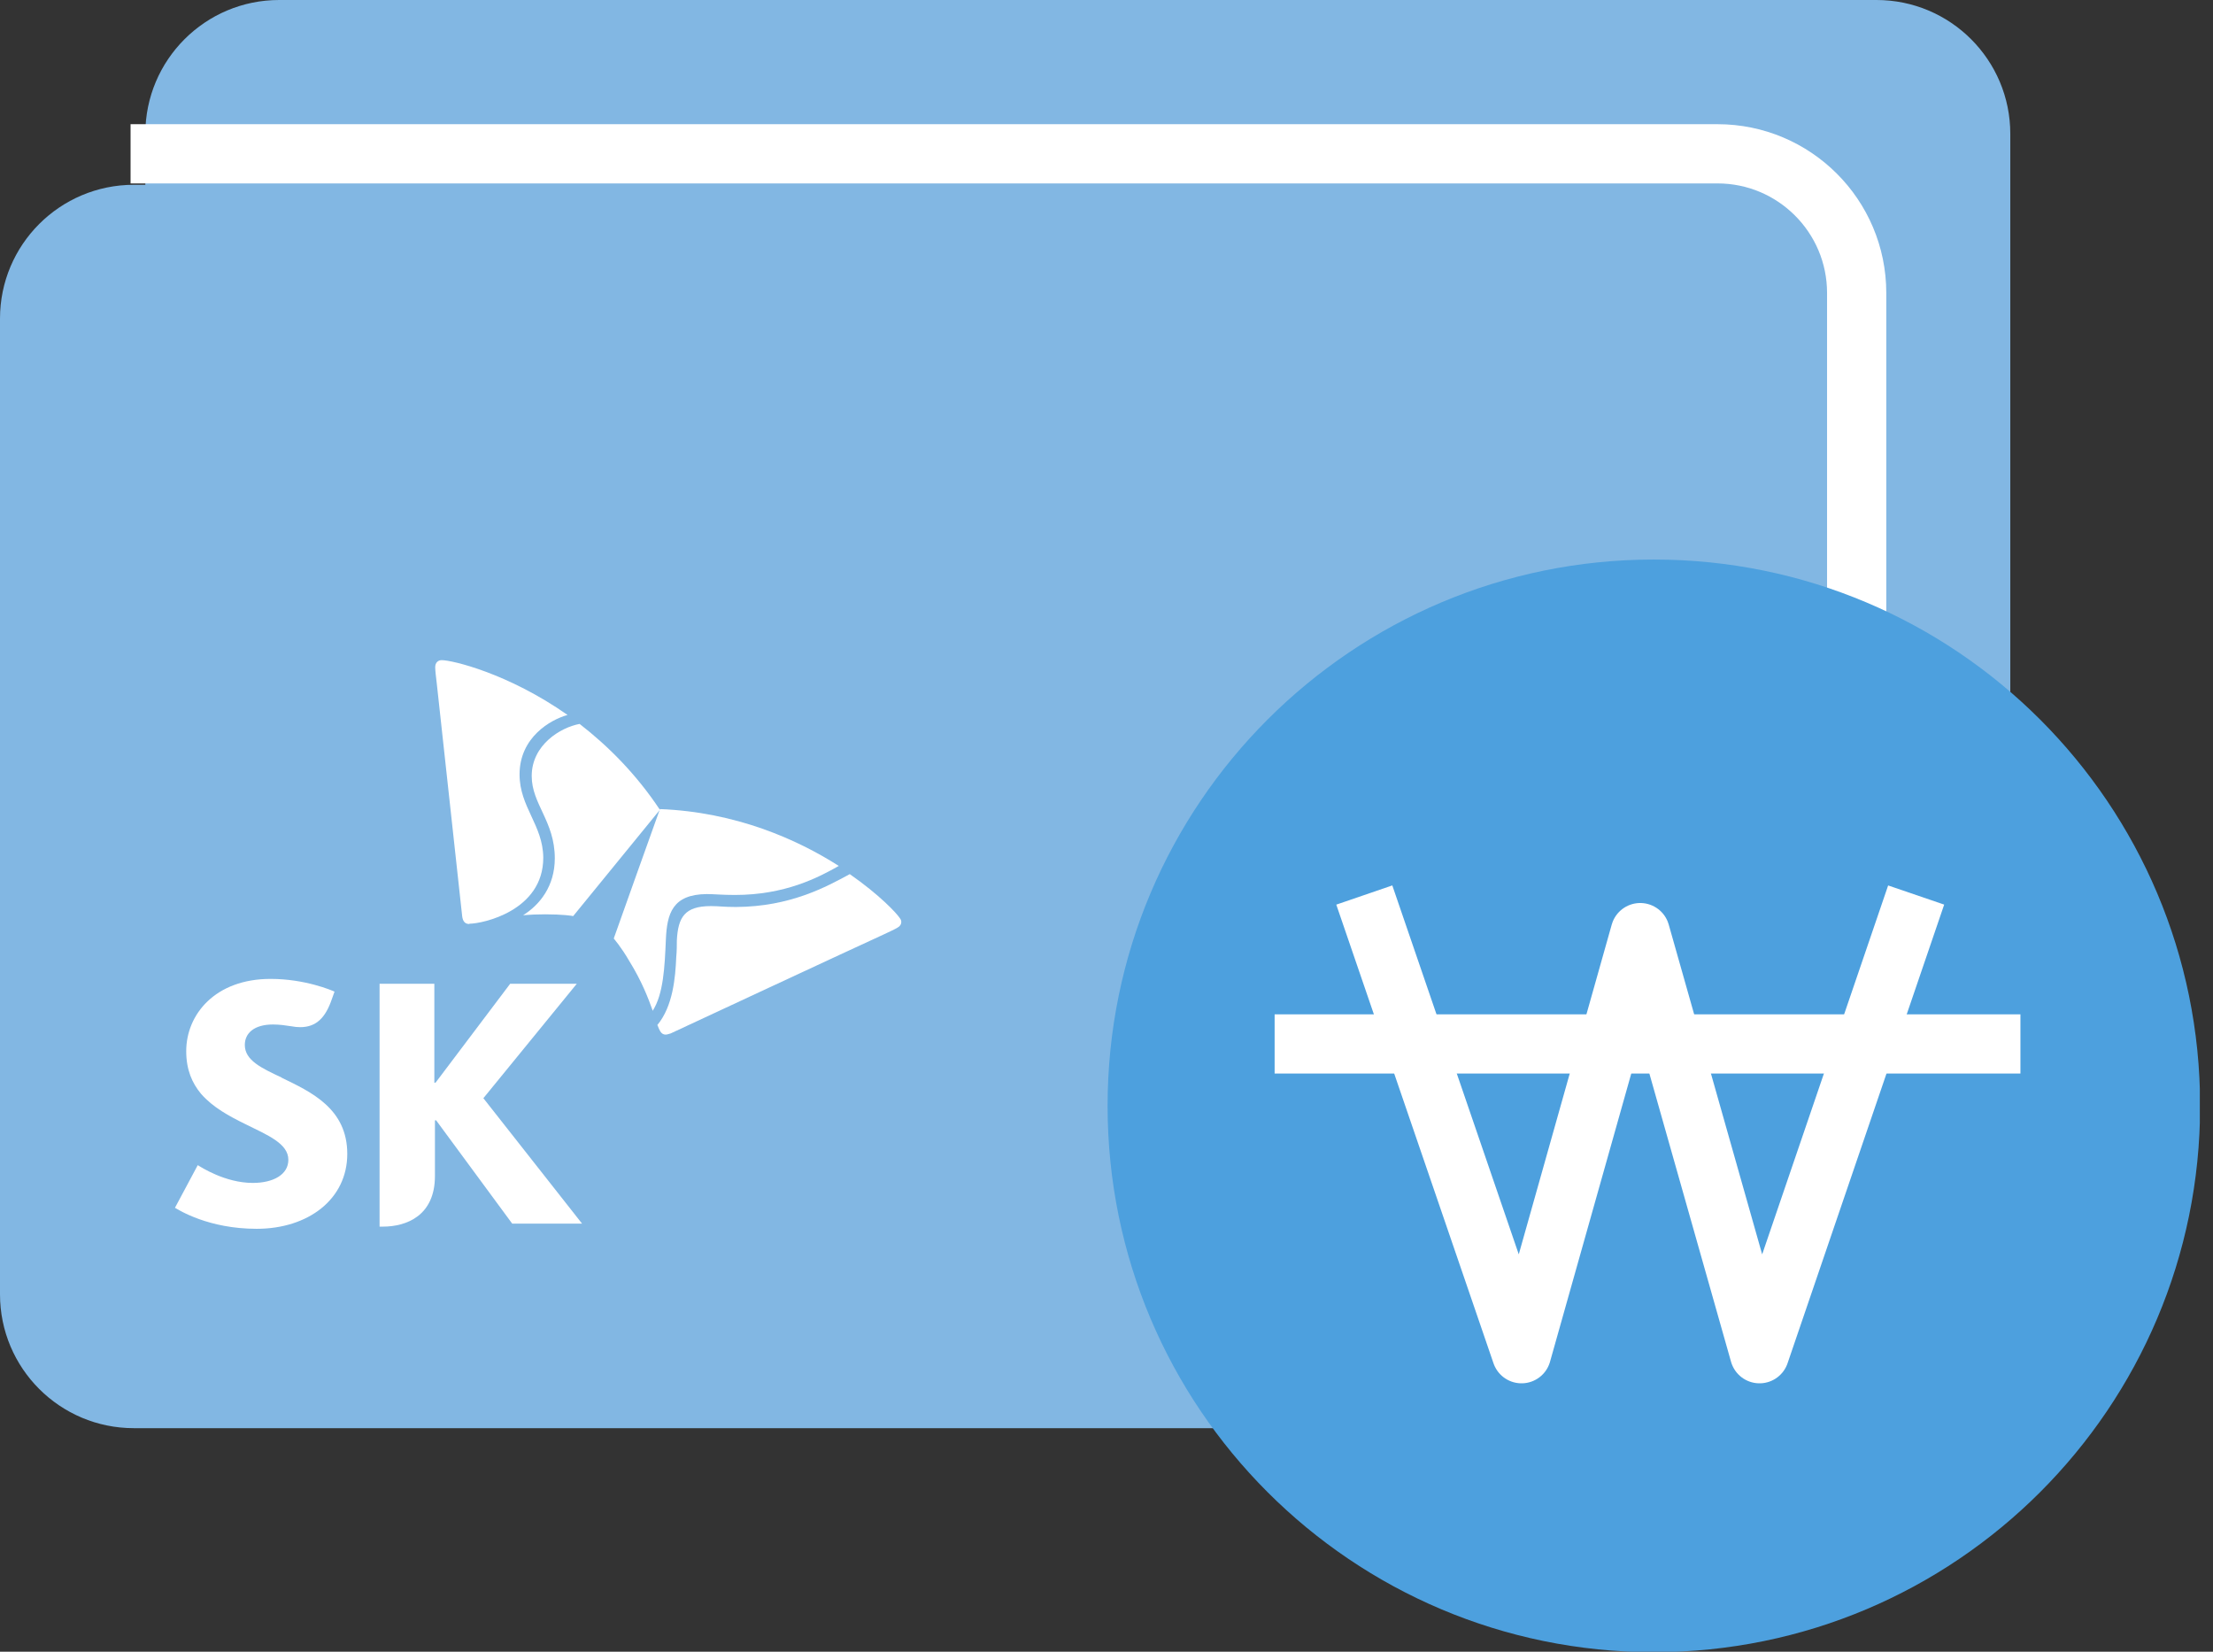
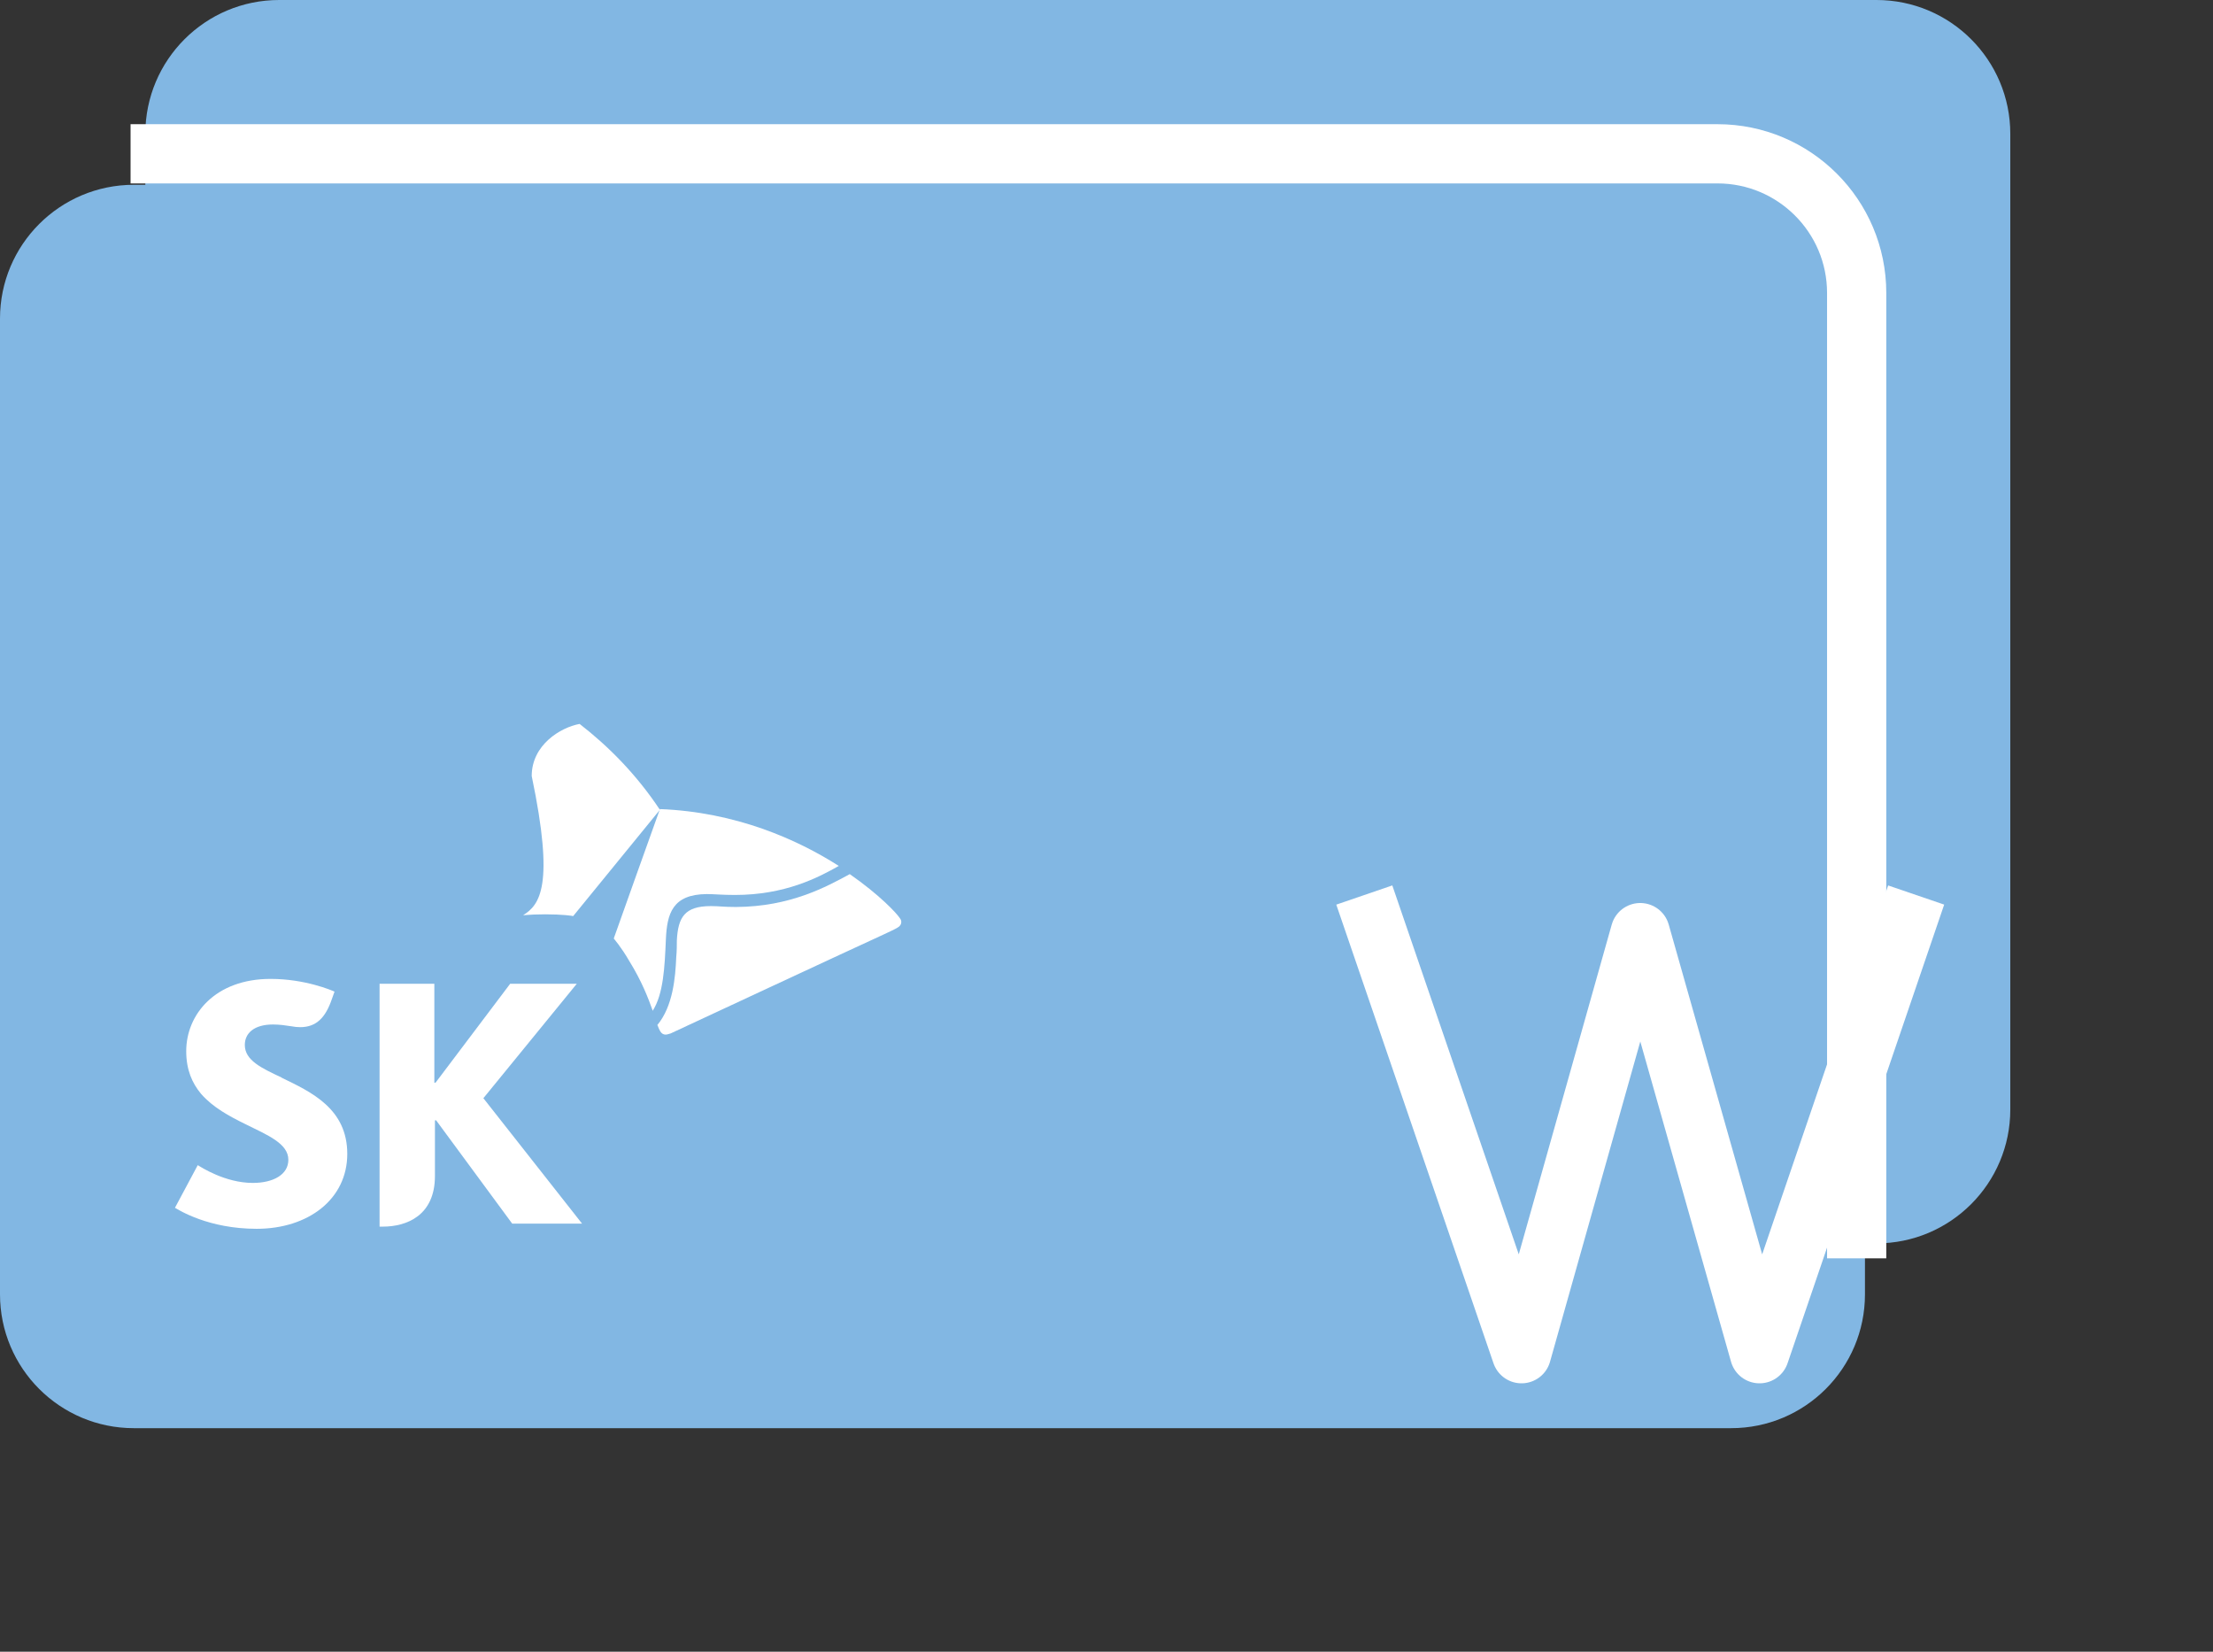
<svg xmlns="http://www.w3.org/2000/svg" width="67" height="50" viewBox="0 0 67 50" fill="none">
  <rect x="0" y="0" width="67" height="50" fill="#333333" stroke="none" />
  <g clip-path="url(#clip0_2410_17072)">
    <path d="M56.812 0H8.452C6.214 0 4.4 1.814 4.4 4.052V33.587C4.4 35.825 6.214 37.639 8.452 37.639H56.812C59.049 37.639 60.863 35.825 60.863 33.587V4.052C60.863 1.814 59.049 0 56.812 0Z" fill="#82B7E3" />
    <path d="M52.411 5.594H4.052C1.814 5.594 0 7.408 0 9.645V39.181C0 41.419 1.814 43.233 4.052 43.233H52.411C54.649 43.233 56.463 41.419 56.463 39.181V9.645C56.463 7.408 54.649 5.594 52.411 5.594Z" fill="#82B7E3" />
    <path d="M3.953 4.656H51.999C54.321 4.656 56.212 6.539 56.212 8.869V38.091" stroke="white" stroke-width="1.793" stroke-miterlimit="10" />
-     <path d="M50.071 16.938C40.937 16.938 33.533 24.342 33.533 33.476C33.533 42.61 40.937 50.014 50.071 50.014C59.206 50.014 66.61 42.61 66.61 33.476C66.61 24.342 59.206 16.938 50.071 16.938Z" fill="#4DA0DE" />
    <path d="M41.305 27.094L46.065 40.979L49.659 28.232L53.271 40.979L58.013 27.094" stroke="white" stroke-width="1.793" stroke-linejoin="round" />
-     <path d="M38.59 31.602H61.17" stroke="white" stroke-width="1.793" stroke-linejoin="round" />
    <path d="M8.524 32.618C7.914 32.331 7.412 32.098 7.412 31.632C7.412 31.273 7.699 31.013 8.264 31.013C8.47 31.013 8.64 31.04 8.82 31.067C8.909 31.085 9.008 31.094 9.089 31.094C9.582 31.094 9.859 30.798 10.048 30.242L10.128 30.018C10.048 29.982 9.241 29.633 8.192 29.633C6.516 29.633 5.638 30.709 5.638 31.82C5.638 32.385 5.817 32.788 6.086 33.111C6.444 33.523 6.946 33.792 7.421 34.025C8.111 34.366 8.73 34.617 8.73 35.11C8.73 35.558 8.273 35.809 7.654 35.809C6.812 35.809 6.077 35.325 5.987 35.271L5.297 36.562C5.422 36.633 6.31 37.198 7.771 37.198C9.331 37.198 10.514 36.302 10.514 34.93C10.514 33.559 9.42 33.057 8.533 32.627L8.524 32.618Z" fill="white" />
    <path d="M14.63 33.25L17.462 29.781H15.445L13.186 32.775H13.15V29.781H11.492V37.132H11.591C12.308 37.132 13.168 36.8 13.168 35.599V33.914H13.204L15.508 37.042H17.623L14.639 33.25H14.63Z" fill="white" />
-     <path d="M17.55 21.914C16.967 22.022 16.098 22.55 16.098 23.492C16.098 24.343 16.797 24.863 16.797 25.984C16.797 26.826 16.34 27.391 15.838 27.705C16.044 27.687 16.259 27.678 16.51 27.678C17.021 27.678 17.335 27.723 17.353 27.732L19.979 24.514C19.253 23.42 18.401 22.577 17.559 21.923L17.55 21.914Z" fill="white" />
+     <path d="M17.55 21.914C16.967 22.022 16.098 22.55 16.098 23.492C16.797 26.826 16.34 27.391 15.838 27.705C16.044 27.687 16.259 27.678 16.51 27.678C17.021 27.678 17.335 27.723 17.353 27.732L19.979 24.514C19.253 23.42 18.401 22.577 17.559 21.923L17.55 21.914Z" fill="white" />
    <path d="M19.756 30.605C20.088 30.095 20.124 29.27 20.16 28.436C20.195 27.656 20.357 27.074 21.397 27.065C21.63 27.065 21.845 27.092 22.248 27.092C23.772 27.092 24.776 26.563 25.395 26.213C24.131 25.407 22.275 24.582 19.98 24.492C19.828 24.913 18.672 28.149 18.582 28.409C18.591 28.427 18.797 28.651 19.057 29.1C19.434 29.709 19.631 30.229 19.765 30.605H19.756Z" fill="white" />
-     <path d="M14.207 27.971C14.072 27.971 14.009 27.881 13.992 27.729C13.974 27.577 13.319 21.571 13.221 20.666C13.203 20.531 13.176 20.289 13.176 20.2C13.176 20.056 13.265 19.984 13.373 19.984C13.687 19.984 15.381 20.379 17.183 21.643C16.663 21.786 15.73 22.324 15.73 23.444C15.73 24.43 16.439 24.977 16.448 25.963C16.448 27.577 14.601 27.962 14.216 27.962L14.207 27.971Z" fill="white" />
    <path d="M19.909 31.041C19.936 31.113 19.963 31.176 19.99 31.221C20.035 31.292 20.089 31.319 20.151 31.319C20.196 31.319 20.241 31.301 20.304 31.284C20.438 31.221 25.924 28.666 26.749 28.29C26.865 28.236 27.098 28.128 27.17 28.083C27.251 28.039 27.287 27.976 27.287 27.913C27.287 27.877 27.278 27.841 27.251 27.805C27.143 27.635 26.614 27.079 25.727 26.461C25.019 26.846 23.925 27.447 22.285 27.456C21.881 27.456 21.792 27.429 21.523 27.429C20.725 27.429 20.528 27.77 20.492 28.469C20.492 28.603 20.492 28.783 20.474 28.971C20.447 29.598 20.375 30.459 19.9 31.032L19.909 31.041Z" fill="white" />
  </g>
  <defs>
    <clipPath id="clip0_2410_17072">
      <rect width="66.601" height="50" fill="white" />
    </clipPath>
  </defs>
</svg>